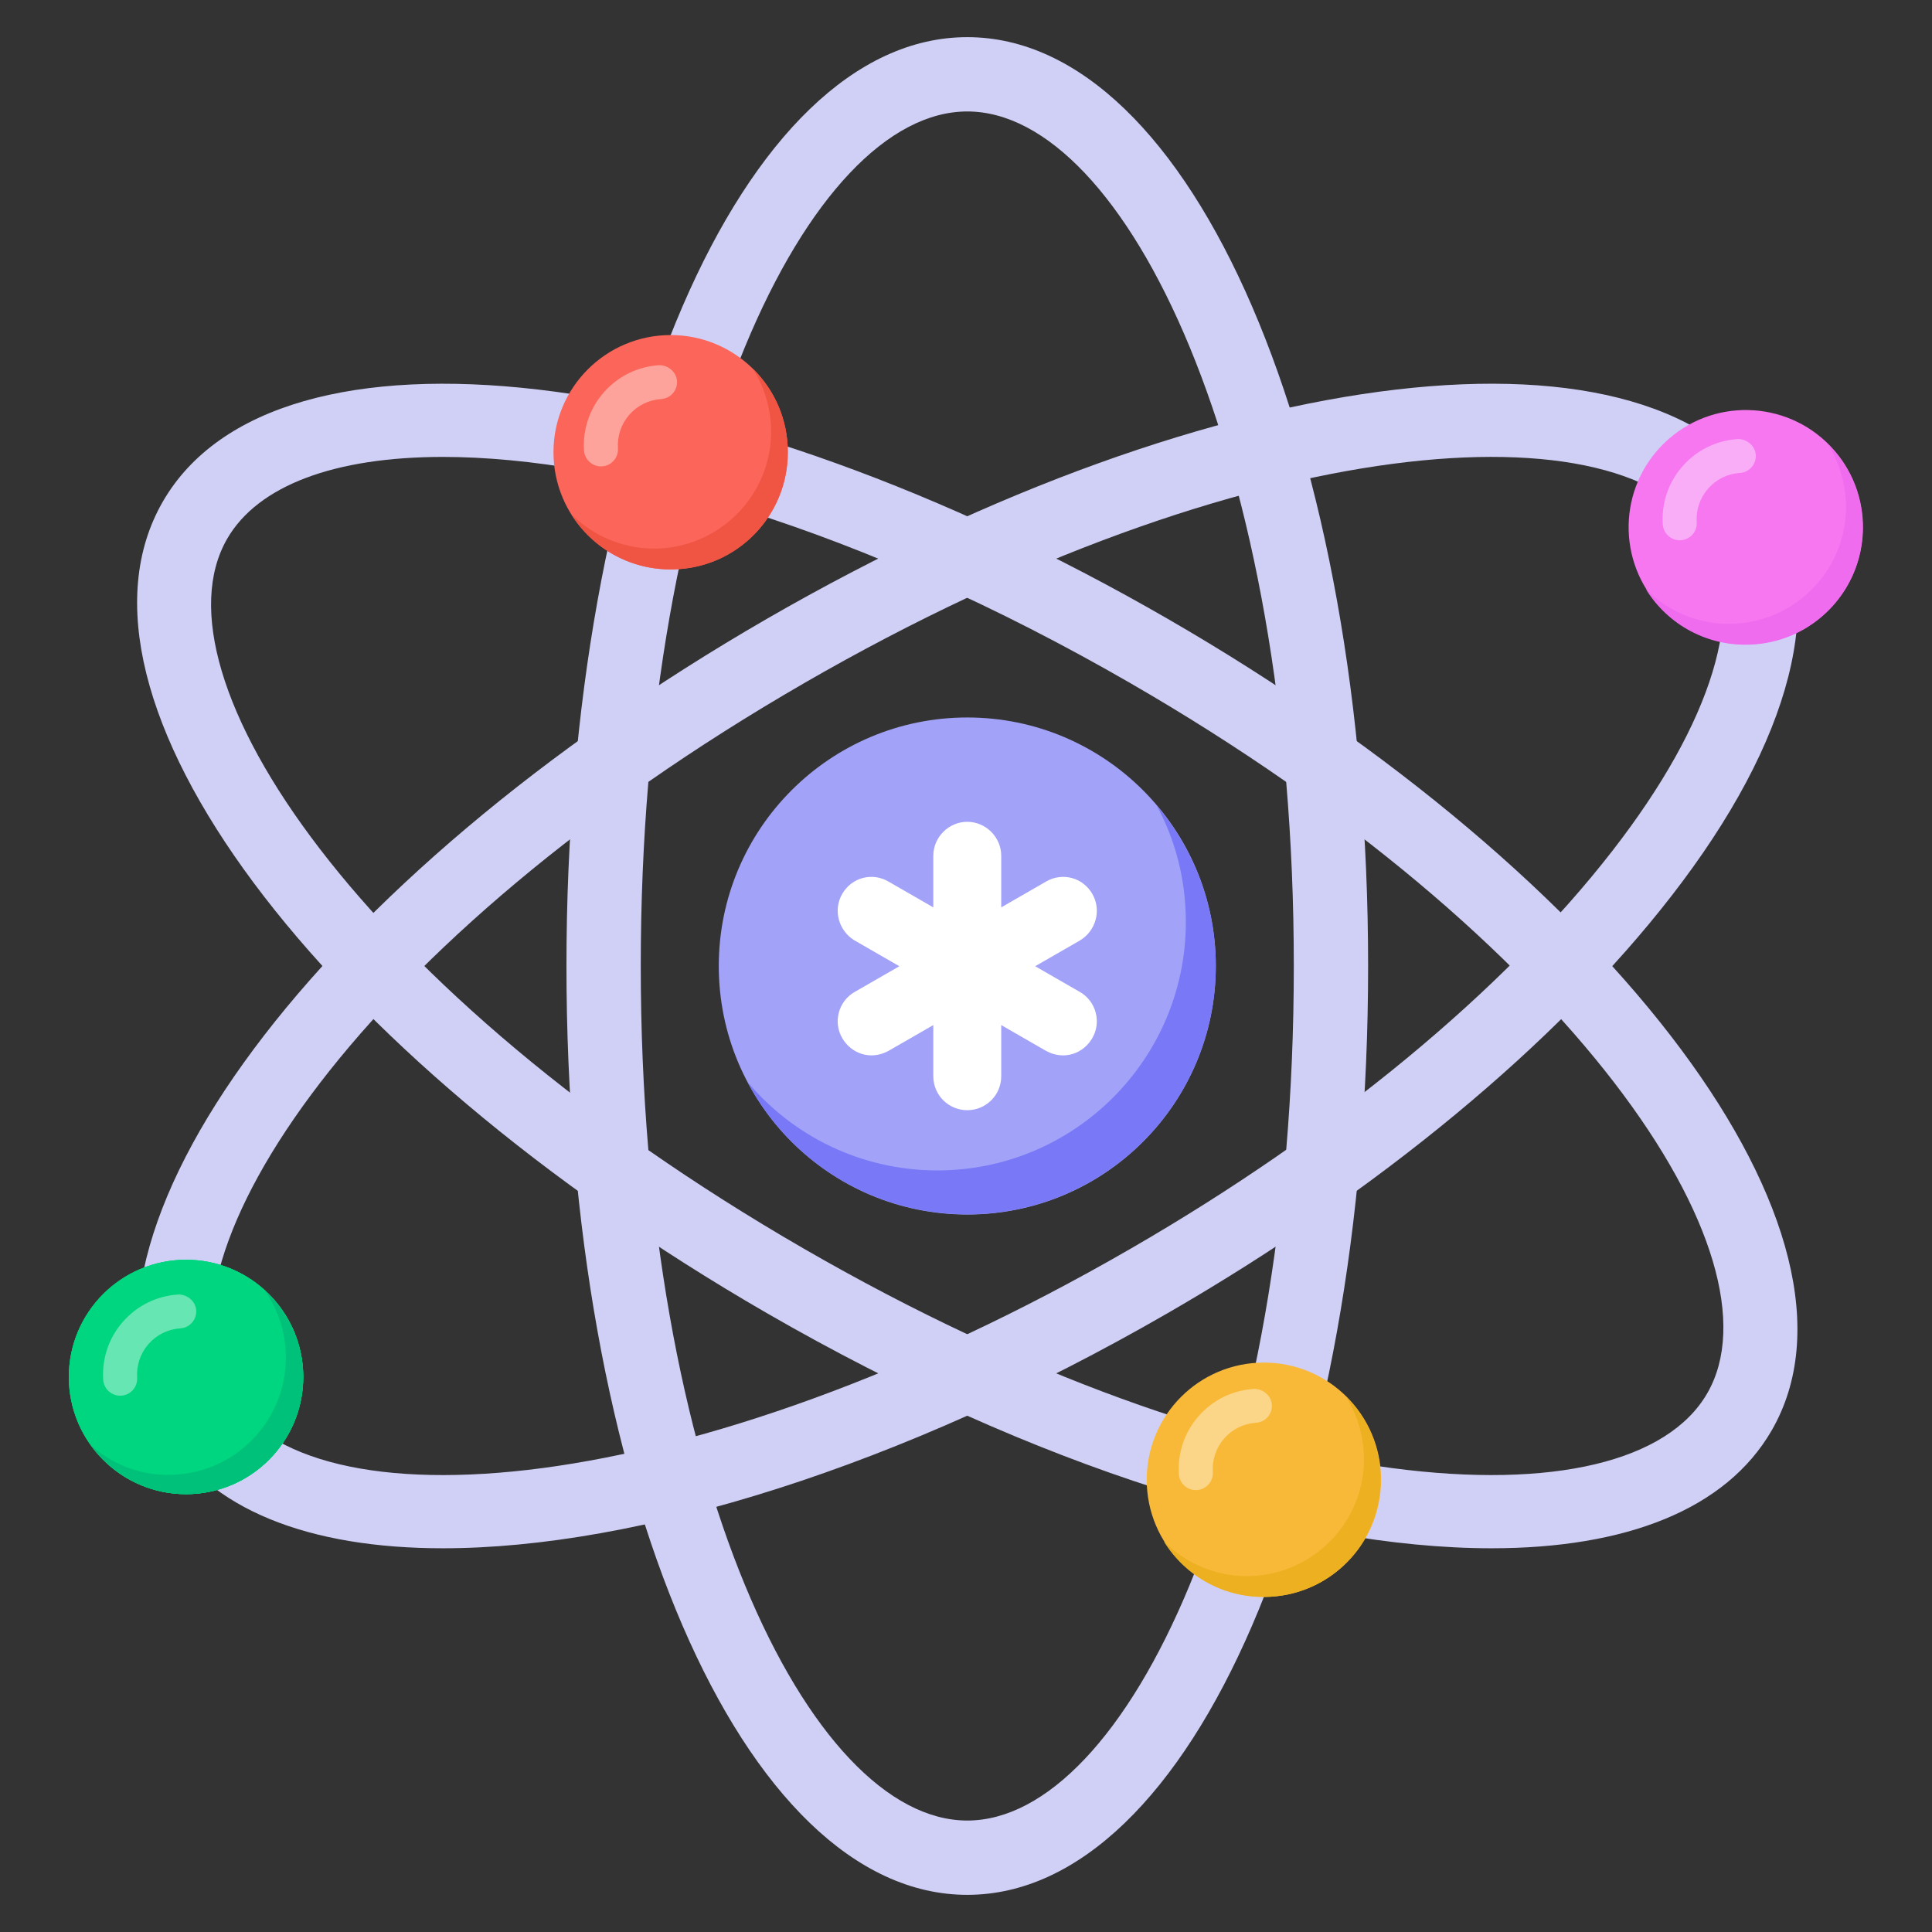
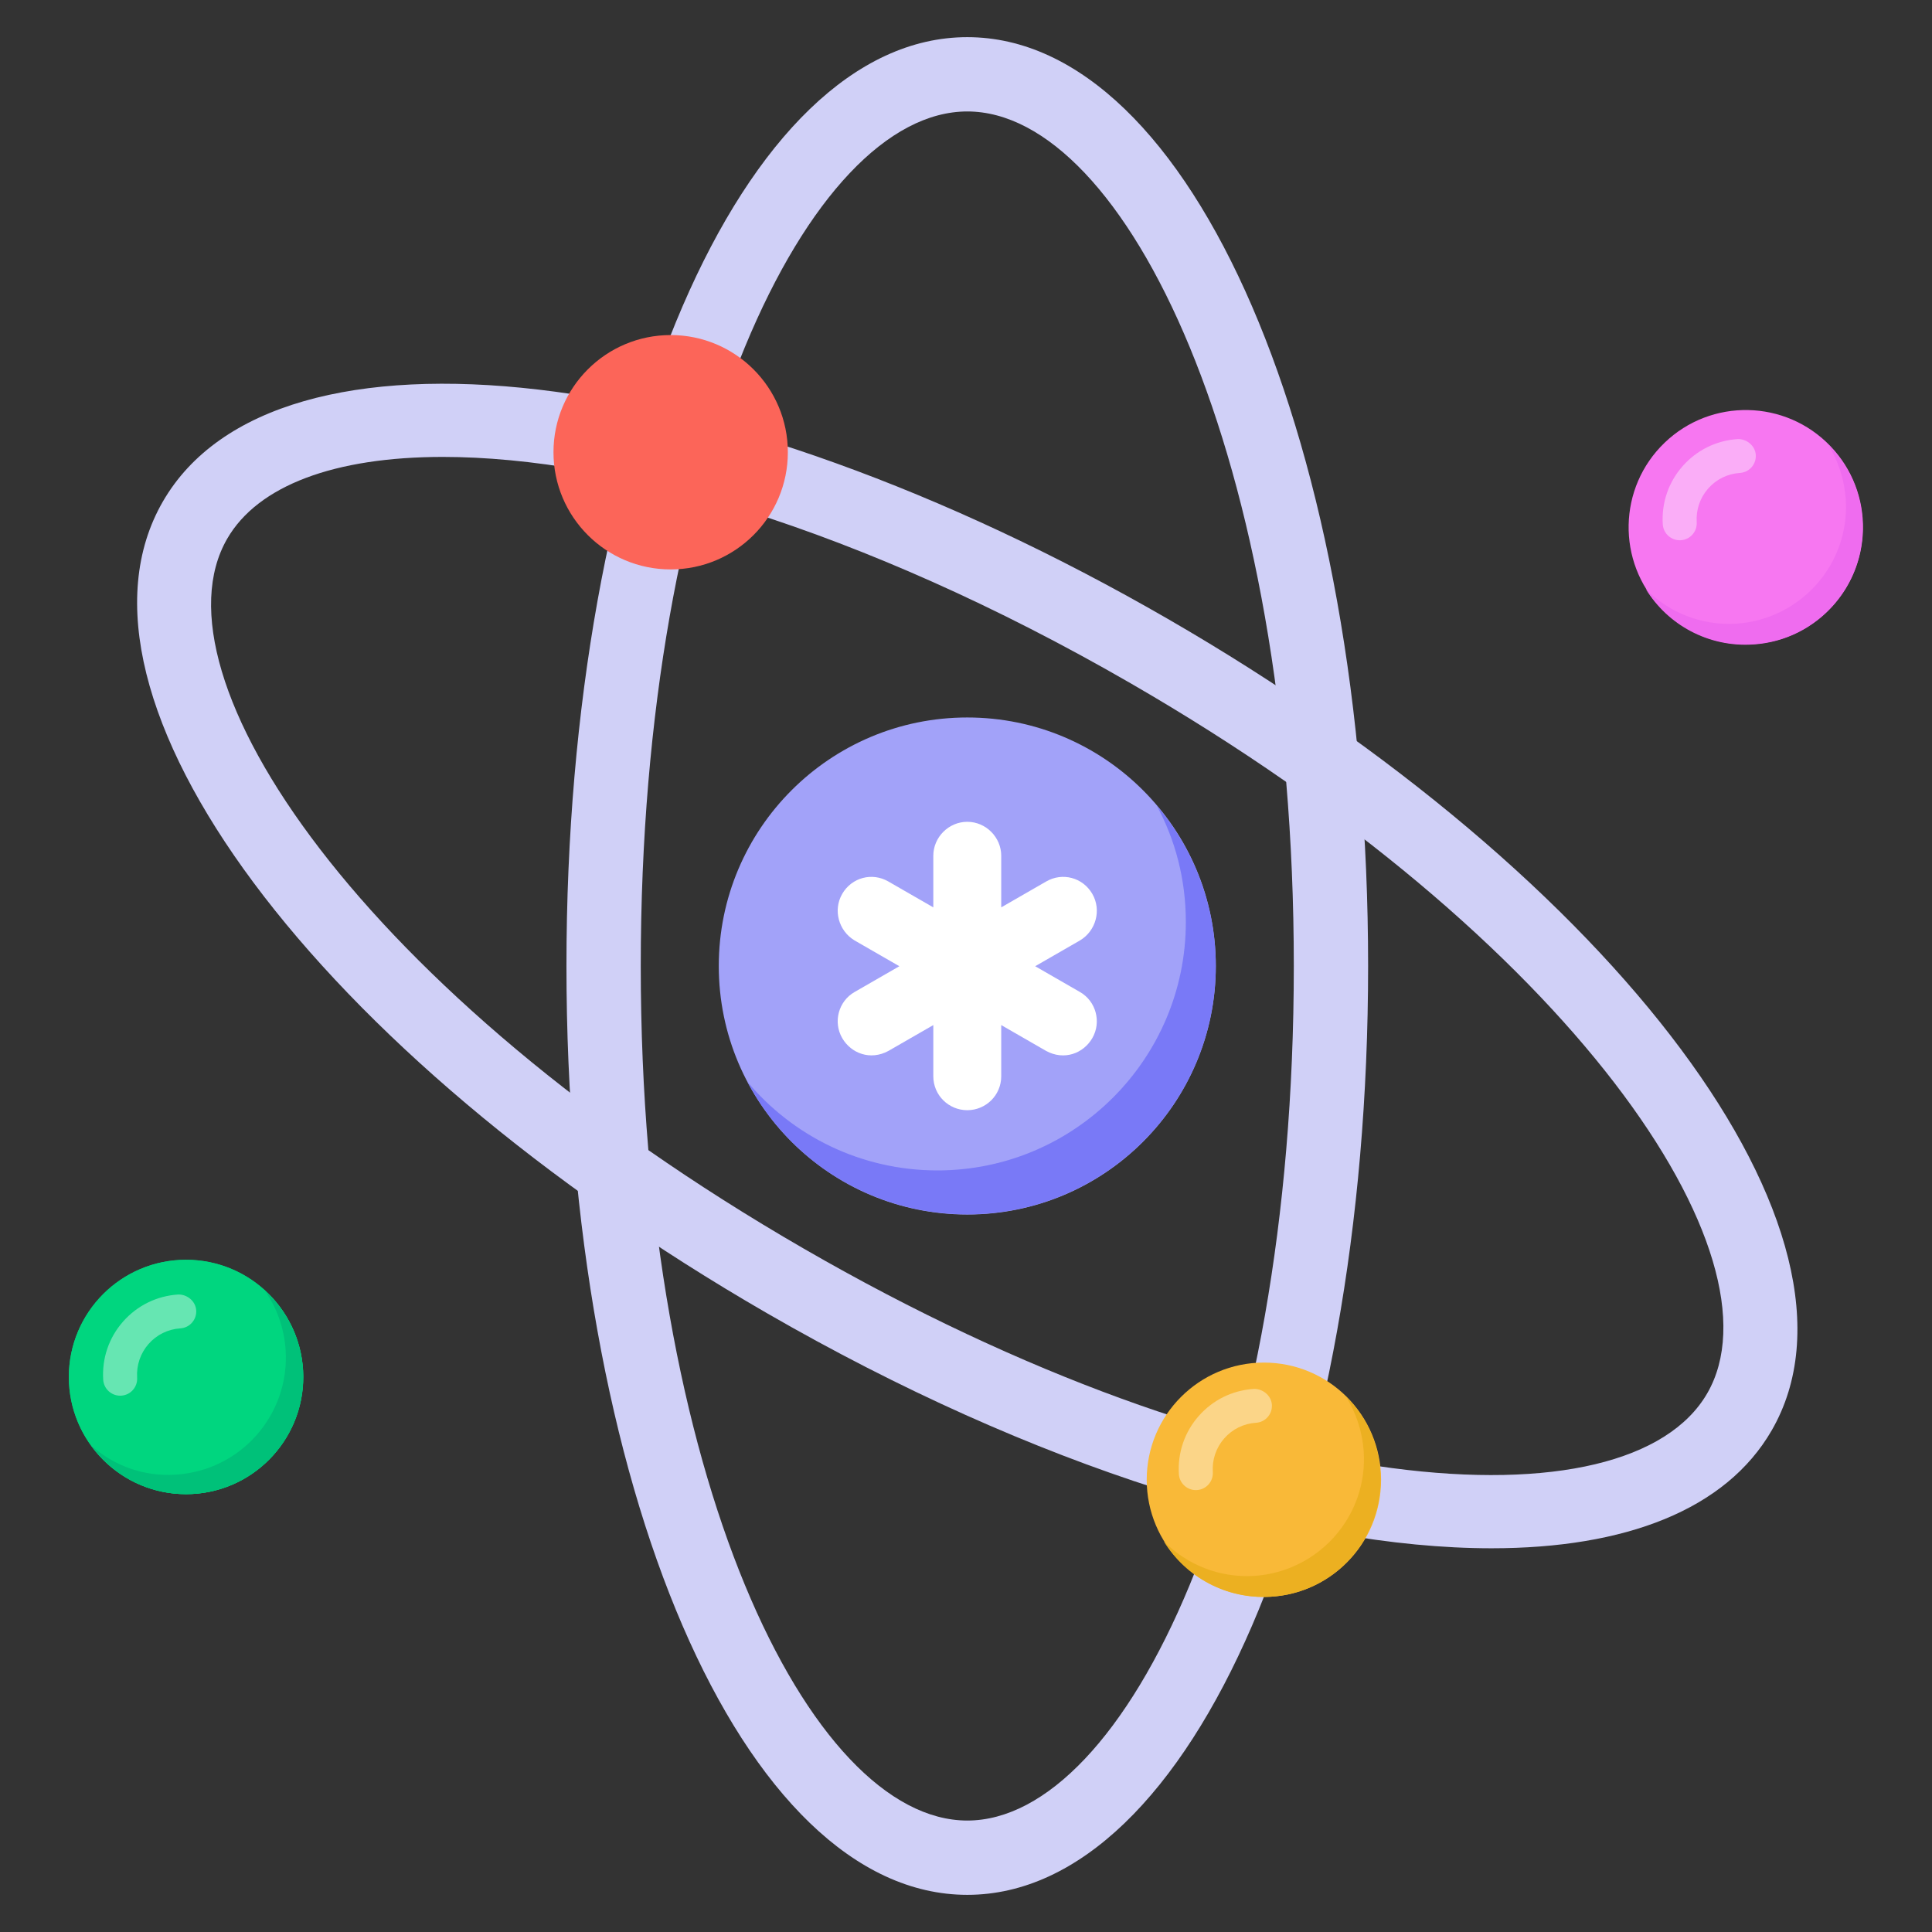
<svg xmlns="http://www.w3.org/2000/svg" width="512" viewBox="0 0 52 52" height="512" id="Layer_1">
  <rect x="0" y="0" width="52" height="52" fill="#333333" stroke="none" />
  <g id="_x33_1">
    <g>
      <g>
        <g>
          <g>
            <path fill="#d0d0f7" d="m26.035 51c-6.05 0-10.789-10.981-10.789-25s4.739-25 10.789-25 10.788 10.981 10.788 25-4.738 25-10.788 25zm0-48c-4.244 0-8.789 9.242-8.789 23s4.545 23 8.789 23 8.788-9.242 8.788-23-4.544-23-8.788-23z" />
          </g>
        </g>
        <g>
          <g>
-             <path fill="#d0d0f7" d="m11.923 41.672c-3.599 0-6.306-1.034-7.54-3.172-3.023-5.239 4.117-14.834 16.257-21.844 12.141-7.008 24.02-8.396 27.045-3.156 1.523 2.64.564 6.412-2.703 10.622-3.078 3.967-7.892 7.952-13.553 11.221-7.188 4.149-14.284 6.329-19.506 6.329zm9.717-23.283c-11.914 6.879-17.646 15.436-15.524 19.111 2.12 3.676 12.396 2.991 24.313-3.89 5.442-3.142 10.049-6.947 12.973-10.715 2.696-3.474 3.626-6.534 2.551-8.396-2.121-3.675-12.397-2.99-24.312 3.889z" />
-           </g>
+             </g>
        </g>
        <g>
          <g>
            <path fill="#d0d0f7" d="m40.146 41.672c-5.222 0-12.317-2.179-19.506-6.329-12.14-7.009-19.28-16.604-16.257-21.843 3.025-5.239 14.905-3.852 27.046 3.156 12.141 7.01 19.28 16.605 16.256 21.844-1.234 2.137-3.942 3.172-7.539 3.172zm-28.224-29.374c-2.917 0-4.98.771-5.807 2.202-2.122 3.676 3.61 12.232 15.524 19.11 11.914 6.881 22.191 7.565 24.312 3.89 2.122-3.676-3.609-12.231-15.523-19.111-7.273-4.199-13.937-6.091-18.507-6.091z" />
          </g>
        </g>
      </g>
      <g>
        <g>
          <circle r="6.689" fill="#a2a2f9" cy="26" cx="26.035" />
        </g>
      </g>
      <g>
        <g>
          <path fill="#7979f7" d="m32.723 25.999c0 3.697-2.999 6.685-6.685 6.685-2.569 0-4.804-1.44-5.922-3.568 1.214 1.451 3.052 2.386 5.116 2.386 3.686 0 6.685-2.999 6.685-6.685 0-1.139-.279-2.203-.785-3.138.989 1.161 1.591 2.676 1.591 4.321z" />
        </g>
      </g>
      <g>
        <g>
          <circle r="3.154" fill="#f9b938" cy="39.828" cx="34.018" />
        </g>
      </g>
      <g>
        <g>
          <circle r="3.154" fill="#fc6559" cy="12.172" cx="18.051" />
        </g>
      </g>
      <g>
        <g>
-           <path fill="#f05543" d="m21.198 11.969c.11 1.74-1.2 3.24-2.94 3.35-1.21.08-2.3-.53-2.89-1.49.61.62 1.49.99 2.44.93 1.74-.12 3.06-1.62 2.94-3.36-.04-.54-.21-1.04-.48-1.47.53.52.88 1.23.93 2.04z" />
-         </g>
+           </g>
      </g>
      <g>
        <g>
-           <circle r="3.154" fill="#00d67f" cy="37.061" cx="5.007" />
-         </g>
+           </g>
      </g>
      <g>
        <g>
          <circle r="3.154" fill="#00d67f" cy="37.061" cx="5.007" />
        </g>
      </g>
      <g>
        <g>
          <circle r="3.154" fill="#00d67f" cy="37.061" cx="5.007" />
        </g>
      </g>
      <g>
        <g>
          <path fill="#00c179" d="m8.158 36.859c.11 1.74-1.21 3.24-2.95 3.35-1.13.07-2.15-.46-2.76-1.31.61.55 1.42.85 2.29.79 1.74-.11 3.06-1.61 2.95-3.35-.04-.61-.25-1.17-.58-1.63.59.54.99 1.29 1.05 2.15z" />
        </g>
      </g>
      <g>
        <g>
          <ellipse transform="matrix(.721 -.693 .693 .721 3.264 36.516)" ry="3.154" rx="3.154" fill="#f777f1" cy="14.203" cx="46.993" />
        </g>
      </g>
      <g>
        <g>
          <path fill="#ef6cef" d="m50.128 13.996c.11 1.74-1.2 3.24-2.94 3.35-1.21.08-2.3-.53-2.89-1.49.61.62 1.49.99 2.44.93 1.74-.12 3.06-1.62 2.94-3.36-.04-.54-.21-1.04-.48-1.47.53.52.88 1.23.93 2.04z" />
        </g>
      </g>
      <g>
        <g>
          <path fill="#ecb021" d="m37.154 39.625c.11 1.74-1.2 3.24-2.94 3.35-1.21.08-2.3-.53-2.89-1.49.61.62 1.49.99 2.44.93 1.74-.12 3.06-1.62 2.94-3.36-.04-.54-.21-1.04-.48-1.47.53.52.88 1.23.93 2.04z" />
        </g>
      </g>
      <g>
        <g>
          <g>
            <path fill="#fff" d="m29.398 27.944c-.238.409-.757.607-1.243.341l-1.207-.695v1.377c0 .512-.414.914-.914.914-.5 0-.914-.402-.914-.914v-1.377l-1.207.695c-.483.264-1.003.07-1.243-.341-.256-.439-.098-.999.329-1.243l1.207-.695-1.207-.695c-.426-.256-.585-.817-.329-1.255.256-.439.804-.585 1.243-.329l1.207.695v-1.389c0-.5.414-.914.914-.914.5 0 .914.414.914.914v1.389l1.207-.695c.439-.256.987-.11 1.243.329.256.439.098.999-.329 1.255l-1.207.695 1.207.695c.426.244.585.804.329 1.243z" />
          </g>
        </g>
      </g>
    </g>
    <g opacity=".4">
      <g>
        <g>
-           <path fill="#fff" d="m16.175 12.553c-.239 0-.44-.186-.456-.427-.037-.576.152-1.133.533-1.566.382-.434.908-.693 1.485-.73.236-.007.468.174.485.426.016.252-.175.469-.426.485-.333.021-.637.171-.857.421-.219.25-.328.572-.307.905.016.252-.175.469-.426.485-.01 0-.02.001-.029.001z" />
-         </g>
+           </g>
      </g>
    </g>
    <g opacity=".4">
      <g>
        <g>
          <path fill="#fff" d="m3.234 37.565c-.239 0-.44-.186-.456-.427-.037-.576.152-1.133.533-1.566.382-.434.908-.693 1.485-.73.236-.007.468.174.485.426.016.252-.175.469-.426.485-.333.021-.637.171-.857.421-.219.25-.328.572-.307.905.016.252-.175.469-.426.485-.01 0-.02.001-.029.001z" />
        </g>
      </g>
    </g>
    <g opacity=".4">
      <g>
        <g>
          <path fill="#fff" d="m32.186 40.106c-.239 0-.44-.186-.456-.427-.037-.576.152-1.133.533-1.566.382-.434.908-.693 1.485-.73.236-.007.468.174.485.426.016.252-.175.469-.426.485-.333.021-.637.171-.857.421-.219.25-.328.572-.307.905.016.252-.175.469-.426.485-.01 0-.02.001-.029.001z" />
        </g>
      </g>
    </g>
    <g opacity=".4">
      <g>
        <g>
          <path fill="#fff" d="m45.21 14.541c-.239 0-.44-.186-.456-.427-.037-.576.152-1.133.533-1.566.382-.434.908-.693 1.485-.73.236-.007.468.174.485.426.016.252-.175.469-.426.485-.333.021-.637.171-.857.421-.219.25-.328.572-.307.905.016.252-.175.469-.426.485-.01 0-.02.001-.029.001z" />
        </g>
      </g>
    </g>
  </g>
</svg>